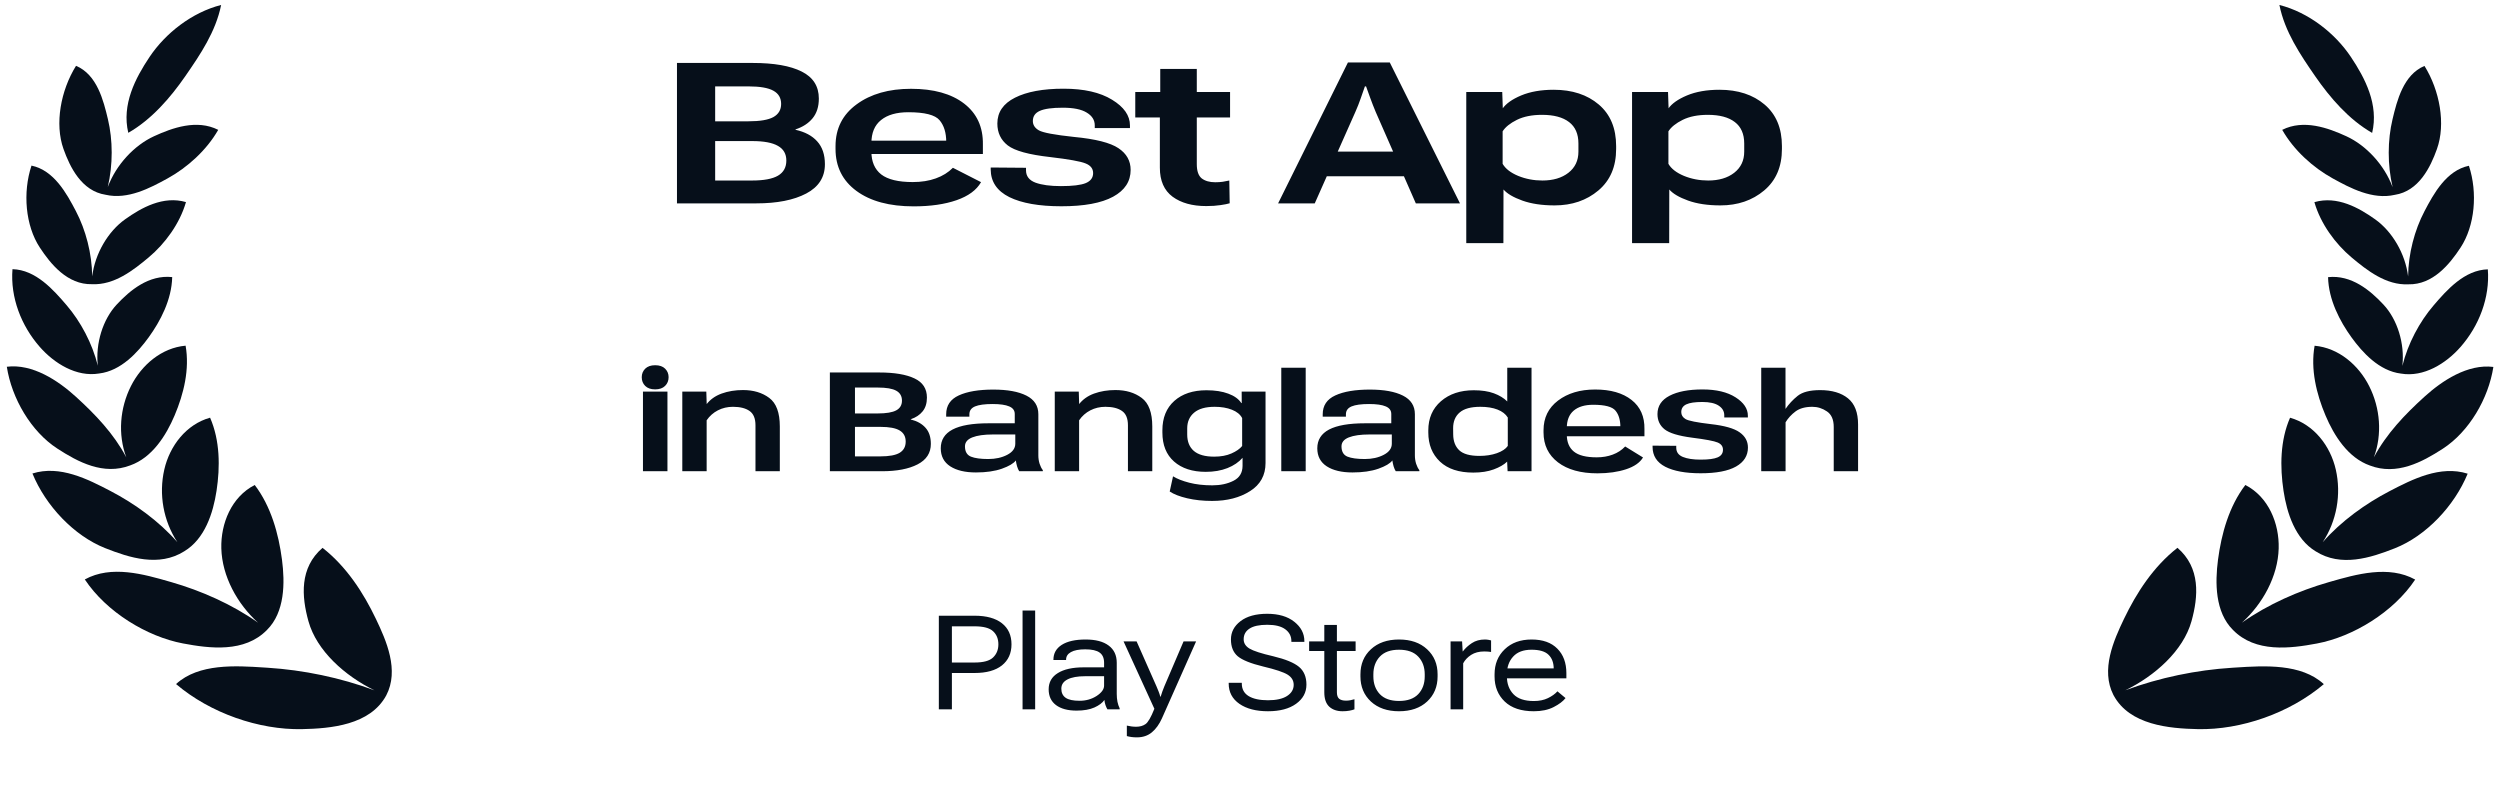
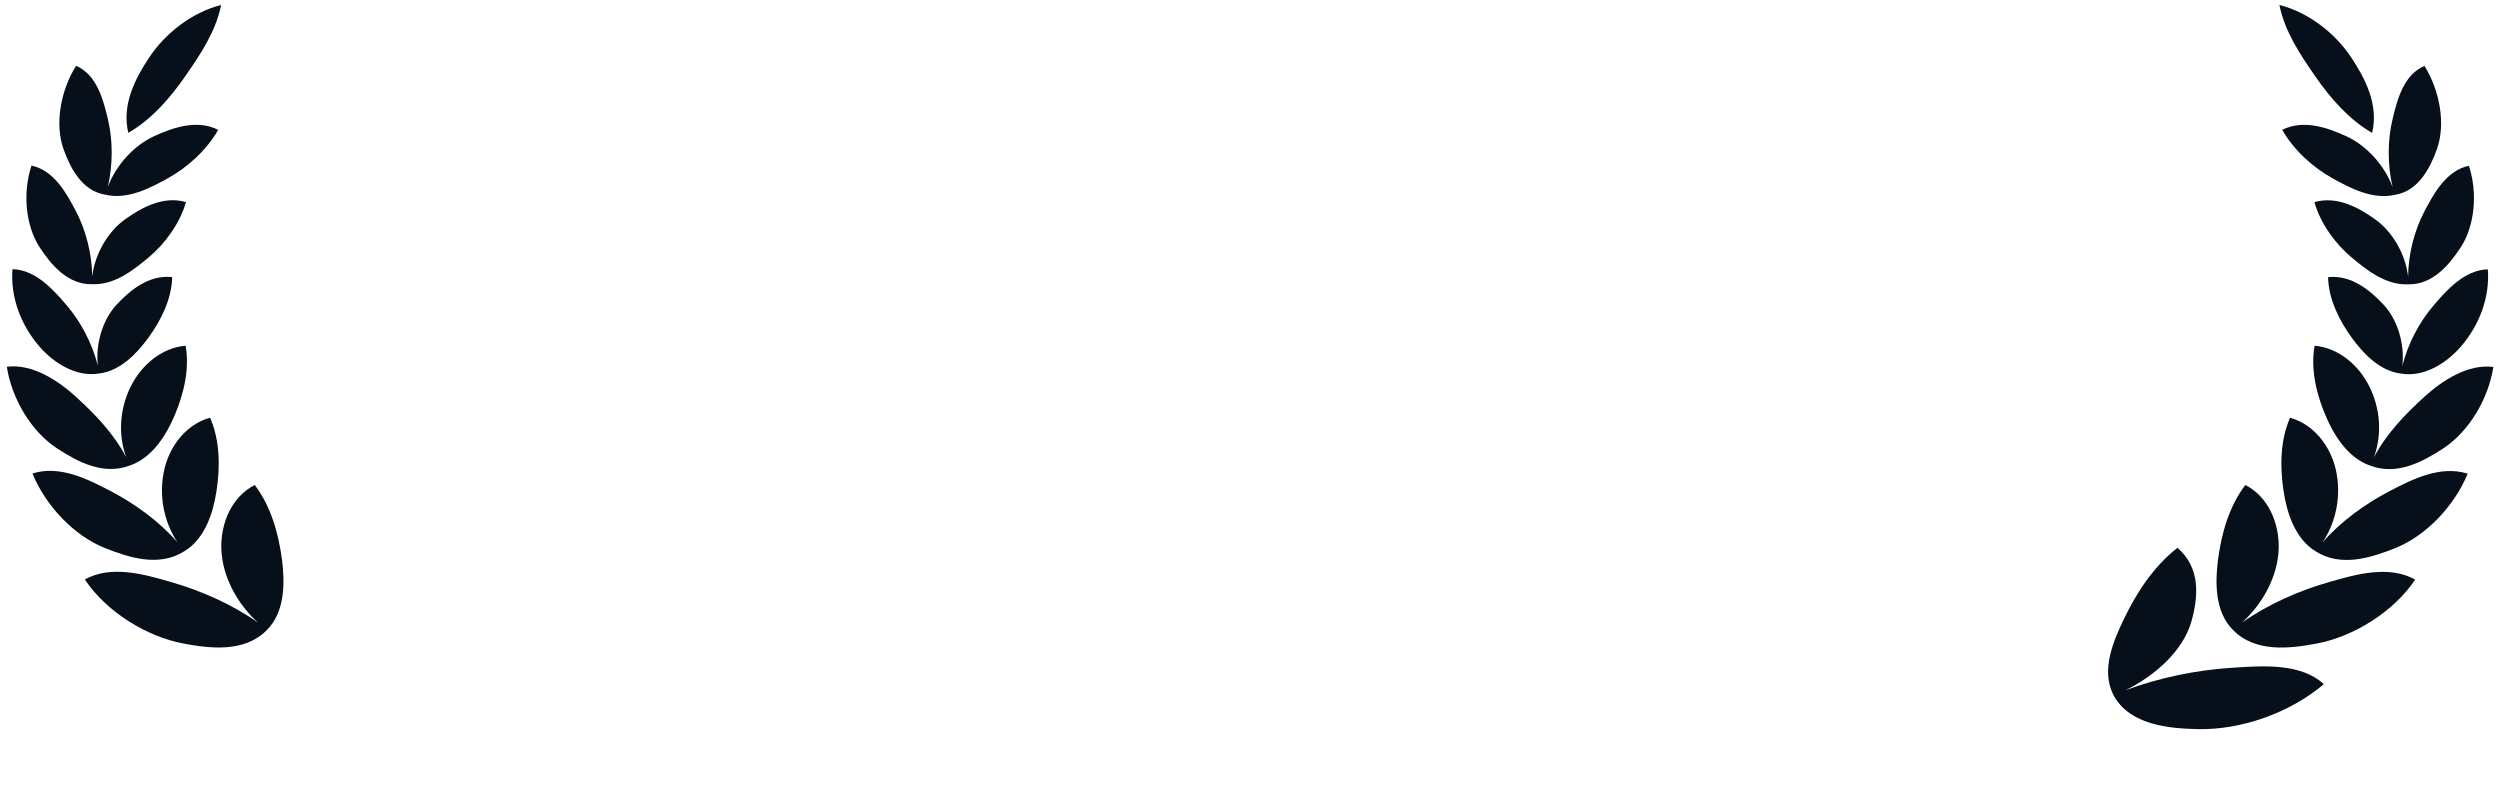
<svg xmlns="http://www.w3.org/2000/svg" width="252" height="81" viewBox="0 0 252 81" fill="none">
  <path d="M12.931 13.388C12.253 10.539 13.639 7.882 15.084 5.728C16.674 3.357 19.327 1.256 22.29 0.5C21.752 3.188 20.183 5.507 18.673 7.687C17.173 9.852 15.281 12.046 12.931 13.388Z" fill="#060F1A" />
  <path d="M10.864 18.854C11.394 16.598 11.382 14.128 10.877 12.011C10.434 10.151 9.788 7.522 7.664 6.635C6.12 9.112 5.499 12.485 6.399 15.013C7.05 16.841 8.22 19.258 10.647 19.632C12.874 20.146 15.126 18.958 16.905 17.977C18.883 16.886 20.82 15.151 21.997 13.089C19.838 11.999 17.379 12.883 15.529 13.731C13.535 14.645 11.703 16.605 10.864 18.854Z" fill="#060F1A" />
  <path d="M4.007 24.942C5.102 26.613 6.797 28.706 9.268 28.646C11.515 28.759 13.457 27.225 14.986 25.945C16.632 24.567 18.118 22.551 18.746 20.371C16.447 19.703 14.247 20.941 12.606 22.11C10.893 23.33 9.575 25.563 9.292 27.856C9.27 25.559 8.649 23.186 7.646 21.275C6.73 19.528 5.452 17.166 3.174 16.693C2.276 19.412 2.563 22.739 4.007 24.942Z" fill="#060F1A" />
  <path d="M9.998 37.647C7.704 38.032 5.467 36.626 4.014 34.973C2.144 32.845 1.031 29.991 1.258 27.133C3.614 27.193 5.398 29.229 6.717 30.769C8.137 32.428 9.301 34.61 9.86 36.861C9.614 34.618 10.367 32.195 11.765 30.698C13.115 29.253 15.005 27.679 17.358 27.931C17.307 30.206 16.167 32.374 14.991 33.997C13.894 35.51 12.206 37.38 9.998 37.647Z" fill="#060F1A" />
  <path d="M5.762 45.205C7.874 46.58 10.436 47.941 13.129 46.911C15.337 46.13 16.741 43.906 17.605 41.866C18.52 39.703 19.131 37.21 18.708 34.844C16.281 35.059 14.268 36.796 13.2 38.915C12.082 41.132 11.868 43.769 12.726 46.093C11.458 43.702 9.603 41.768 7.638 39.981C5.852 38.357 3.279 36.646 0.688 36.968C1.181 40.171 3.136 43.495 5.762 45.205Z" fill="#060F1A" />
  <path d="M18.57 55.572C20.648 54.33 21.485 51.715 21.827 49.475C22.195 47.059 22.18 44.394 21.176 42.102C18.765 42.775 17.109 44.946 16.563 47.323C15.985 49.834 16.473 52.511 17.877 54.65C16.01 52.508 13.527 50.739 11.148 49.499C8.849 48.301 6.03 46.856 3.27 47.728C4.601 50.977 7.448 54.001 10.603 55.252C13.047 56.221 16.02 57.178 18.57 55.572Z" fill="#060F1A" />
  <path d="M28.424 56.414C28.729 58.746 28.72 61.704 26.91 63.499C24.647 65.815 21.145 65.368 18.444 64.859C14.818 64.174 10.736 61.701 8.549 58.408C11.221 56.937 14.488 57.878 17.133 58.64L17.284 58.683C20.237 59.533 23.383 60.901 26.015 62.77C23.915 60.873 22.385 58.088 22.31 55.28C22.243 52.77 23.332 50.084 25.677 48.887C27.315 51.036 28.081 53.795 28.424 56.414Z" fill="#060F1A" />
-   <path d="M38.931 70.103C40.265 67.565 38.944 64.586 37.891 62.384C36.646 59.781 34.946 57.128 32.512 55.223C30.175 57.237 30.397 60.118 31.092 62.623C31.918 65.601 34.782 68.139 37.748 69.586C34.313 68.305 30.562 67.536 26.993 67.309L26.631 67.286C23.764 67.099 20.031 66.856 17.746 68.954C21.201 71.891 26.108 73.585 30.433 73.497C33.331 73.438 37.307 73.095 38.931 70.103Z" fill="#060F1A" />
-   <path d="M68.239 20.5H76.239C78.333 20.5 80.008 20.169 81.265 19.508C82.522 18.847 83.151 17.862 83.151 16.553C83.151 15.588 82.892 14.82 82.373 14.249C81.861 13.679 81.132 13.29 80.186 13.083V13.044C80.918 12.804 81.492 12.431 81.907 11.926C82.328 11.414 82.539 10.75 82.539 9.933C82.539 8.695 81.962 7.788 80.808 7.211C79.661 6.634 78.018 6.346 75.88 6.346H68.239V20.5ZM72.088 18.196V14.22H75.811C76.991 14.22 77.859 14.382 78.417 14.706C78.981 15.024 79.263 15.516 79.263 16.184C79.263 16.871 78.981 17.38 78.417 17.71C77.859 18.034 76.991 18.196 75.811 18.196H72.088ZM72.088 12.227V8.708H75.452C76.605 8.708 77.442 8.854 77.96 9.146C78.478 9.431 78.738 9.875 78.738 10.477C78.738 11.067 78.478 11.508 77.96 11.8C77.442 12.085 76.605 12.227 75.452 12.227H72.088ZM84.221 15.008C84.221 16.796 84.924 18.209 86.33 19.246C87.737 20.283 89.658 20.801 92.095 20.801C93.787 20.801 95.228 20.594 96.421 20.179C97.613 19.764 98.436 19.159 98.89 18.361L96.052 16.913C95.591 17.38 95.018 17.736 94.331 17.982C93.65 18.229 92.873 18.352 91.998 18.352C90.553 18.352 89.496 18.096 88.829 17.584C88.168 17.065 87.837 16.297 87.837 15.28V14.434C87.837 13.397 88.161 12.619 88.809 12.101C89.457 11.576 90.374 11.313 91.56 11.313C93.213 11.313 94.263 11.582 94.71 12.12C95.157 12.652 95.381 13.381 95.381 14.308V14.181H86.544L86.564 15.523H99.075V14.56C99.101 12.804 98.469 11.43 97.179 10.438C95.889 9.447 94.107 8.951 91.832 8.951C89.597 8.951 87.769 9.473 86.35 10.516C84.93 11.553 84.221 12.956 84.221 14.726V15.008ZM99.863 16.884V17.078C99.869 18.316 100.495 19.246 101.739 19.868C102.99 20.484 104.739 20.792 106.988 20.792C109.283 20.792 111.019 20.471 112.199 19.829C113.378 19.188 113.968 18.287 113.968 17.127C113.968 16.213 113.56 15.484 112.743 14.94C111.927 14.389 110.43 14.009 108.252 13.802C106.308 13.595 105.132 13.374 104.723 13.141C104.315 12.908 104.111 12.593 104.111 12.198C104.111 11.725 104.344 11.385 104.811 11.177C105.284 10.963 106.058 10.857 107.134 10.857C108.21 10.857 109.014 11.022 109.545 11.352C110.083 11.676 110.352 12.104 110.352 12.636V12.908H113.9V12.645C113.9 11.647 113.297 10.782 112.092 10.05C110.887 9.311 109.26 8.941 107.212 8.941C105.138 8.941 103.505 9.243 102.312 9.846C101.126 10.442 100.533 11.31 100.533 12.451C100.533 13.378 100.883 14.113 101.583 14.658C102.29 15.202 103.719 15.594 105.87 15.834C107.743 16.054 108.929 16.268 109.428 16.475C109.934 16.676 110.187 17 110.187 17.448C110.187 17.914 109.937 18.251 109.438 18.459C108.946 18.659 108.113 18.76 106.94 18.76C105.864 18.76 105.008 18.643 104.373 18.41C103.738 18.17 103.421 17.755 103.421 17.166V16.913L99.863 16.884ZM114.435 11.838H123.991V9.272H114.435V11.838ZM116.914 16.903C116.914 18.219 117.342 19.194 118.197 19.829C119.053 20.458 120.184 20.772 121.59 20.772C122.141 20.772 122.62 20.74 123.029 20.675C123.437 20.617 123.745 20.555 123.952 20.49L123.913 18.196C123.713 18.241 123.492 18.284 123.252 18.322C123.019 18.355 122.766 18.371 122.494 18.371C121.924 18.371 121.47 18.241 121.133 17.982C120.803 17.716 120.637 17.24 120.637 16.553V6.949H116.953V10.089L116.914 10.234V16.903ZM128.833 20.5H132.527L136.62 11.284C136.827 10.818 137.009 10.357 137.164 9.904C137.32 9.444 137.459 9.045 137.582 8.708H137.699C137.829 9.045 137.971 9.44 138.127 9.894C138.289 10.341 138.47 10.805 138.671 11.284L142.715 20.5H147.167L140.09 6.297H135.871L128.833 20.5ZM132.245 17.768H143.415L142.433 15.28H133.217L132.245 17.768ZM147.8 24.505H151.542L151.552 19.1C151.915 19.521 152.547 19.894 153.448 20.218C154.349 20.542 155.434 20.704 156.704 20.704C158.454 20.704 159.925 20.202 161.118 19.197C162.31 18.193 162.906 16.799 162.906 15.017V14.726C162.906 12.924 162.323 11.527 161.157 10.536C159.99 9.544 158.474 9.048 156.607 9.048C155.337 9.048 154.245 9.24 153.331 9.622C152.424 10.004 151.795 10.451 151.445 10.963H151.484L151.426 9.272H147.8V24.505ZM151.465 16.514V13.238C151.743 12.804 152.223 12.418 152.903 12.081C153.584 11.744 154.43 11.576 155.441 11.576C156.627 11.576 157.534 11.819 158.163 12.305C158.791 12.785 159.105 13.504 159.105 14.463V15.289C159.105 16.184 158.768 16.893 158.094 17.418C157.427 17.937 156.552 18.196 155.47 18.196C154.608 18.196 153.794 18.041 153.03 17.729C152.271 17.412 151.75 17.007 151.465 16.514ZM164.511 24.505H168.254L168.263 19.1C168.626 19.521 169.258 19.894 170.159 20.218C171.06 20.542 172.145 20.704 173.416 20.704C175.165 20.704 176.636 20.202 177.829 19.197C179.021 18.193 179.618 16.799 179.618 15.017V14.726C179.618 12.924 179.034 11.527 177.868 10.536C176.701 9.544 175.185 9.048 173.318 9.048C172.048 9.048 170.956 9.24 170.042 9.622C169.135 10.004 168.506 10.451 168.156 10.963H168.195L168.137 9.272H164.511V24.505ZM168.176 16.514V13.238C168.454 12.804 168.934 12.418 169.615 12.081C170.295 11.744 171.141 11.576 172.152 11.576C173.338 11.576 174.245 11.819 174.874 12.305C175.502 12.785 175.817 13.504 175.817 14.463V15.289C175.817 16.184 175.48 16.893 174.806 17.418C174.138 17.937 173.263 18.196 172.181 18.196C171.319 18.196 170.506 18.041 169.741 17.729C168.983 17.412 168.461 17.007 168.176 16.514ZM64.811 47.5H67.279V39.475H64.811V47.5ZM64.688 38.025C64.688 38.376 64.804 38.668 65.036 38.9C65.273 39.133 65.606 39.249 66.034 39.249C66.472 39.249 66.807 39.133 67.039 38.9C67.276 38.668 67.395 38.374 67.395 38.019C67.395 37.681 67.279 37.397 67.046 37.164C66.814 36.932 66.479 36.815 66.041 36.815C65.608 36.815 65.273 36.932 65.036 37.164C64.804 37.397 64.688 37.684 64.688 38.025ZM68.776 47.5H71.23V42.366C71.526 41.933 71.905 41.598 72.365 41.361C72.825 41.124 73.331 41.006 73.882 41.006C74.598 41.006 75.154 41.145 75.55 41.423C75.951 41.696 76.152 42.179 76.152 42.872V47.5H78.606V42.988C78.606 41.598 78.251 40.639 77.54 40.11C76.833 39.582 75.951 39.317 74.894 39.317C74.106 39.317 73.386 39.436 72.734 39.673C72.087 39.91 71.574 40.279 71.196 40.78H71.237L71.196 39.475H68.776V47.5ZM83.651 47.5H88.908C90.403 47.5 91.597 47.27 92.49 46.81C93.384 46.349 93.83 45.661 93.83 44.745C93.83 44.062 93.653 43.522 93.297 43.125C92.946 42.724 92.449 42.444 91.807 42.284V42.257C92.313 42.088 92.709 41.826 92.996 41.471C93.288 41.115 93.434 40.65 93.434 40.076C93.434 39.178 93.014 38.533 92.176 38.142C91.337 37.745 90.157 37.547 88.635 37.547H83.651V47.5ZM86.181 46.003V43.029H88.751C89.64 43.029 90.285 43.15 90.686 43.392C91.091 43.633 91.294 44.007 91.294 44.513C91.294 45.019 91.091 45.395 90.686 45.641C90.285 45.882 89.64 46.003 88.751 46.003H86.181ZM86.181 41.676V39.065H88.478C89.344 39.065 89.966 39.172 90.344 39.386C90.727 39.6 90.918 39.933 90.918 40.384C90.918 40.826 90.727 41.152 90.344 41.361C89.961 41.571 89.337 41.676 88.471 41.676H86.181ZM94.829 45.19C94.829 45.987 95.148 46.593 95.786 47.008C96.424 47.418 97.285 47.623 98.37 47.623C99.404 47.623 100.277 47.498 100.988 47.247C101.703 46.992 102.173 46.714 102.396 46.413C102.419 46.595 102.46 46.791 102.519 47.001C102.583 47.211 102.656 47.377 102.738 47.5H105.117V47.391C104.984 47.222 104.875 47.005 104.789 46.741C104.706 46.472 104.665 46.194 104.665 45.907V41.751C104.665 40.908 104.264 40.283 103.462 39.878C102.66 39.472 101.548 39.27 100.126 39.27C98.659 39.27 97.499 39.465 96.647 39.857C95.799 40.245 95.375 40.878 95.375 41.758V41.997H97.713V41.765C97.713 41.391 97.905 41.124 98.287 40.965C98.67 40.805 99.258 40.726 100.051 40.726C100.799 40.726 101.357 40.805 101.726 40.965C102.1 41.12 102.287 41.375 102.287 41.73V42.667H99.648C98.025 42.667 96.816 42.877 96.018 43.296C95.225 43.715 94.829 44.346 94.829 45.19ZM97.269 44.991C97.269 44.586 97.515 44.285 98.007 44.089C98.504 43.893 99.194 43.795 100.079 43.795H102.341V44.725C102.341 45.19 102.07 45.563 101.528 45.846C100.99 46.128 100.352 46.27 99.614 46.27C98.853 46.27 98.272 46.19 97.871 46.03C97.469 45.866 97.269 45.52 97.269 44.991ZM106.32 47.5H108.774V42.366C109.07 41.933 109.449 41.598 109.909 41.361C110.369 41.124 110.875 41.006 111.426 41.006C112.142 41.006 112.698 41.145 113.094 41.423C113.495 41.696 113.696 42.179 113.696 42.872V47.5H116.15V42.988C116.15 41.598 115.795 40.639 115.084 40.11C114.377 39.582 113.495 39.317 112.438 39.317C111.65 39.317 110.93 39.436 110.278 39.673C109.631 39.91 109.118 40.279 108.74 40.78H108.781L108.74 39.475H106.32V47.5ZM117.907 49.544C118.326 49.822 118.914 50.05 119.671 50.227C120.432 50.405 121.268 50.494 122.18 50.494C123.697 50.494 124.973 50.164 126.008 49.503C127.047 48.847 127.566 47.903 127.566 46.673V39.475H125.16L125.167 40.63H125.126C124.857 40.22 124.42 39.903 123.813 39.68C123.207 39.452 122.474 39.338 121.612 39.338C120.254 39.338 119.174 39.696 118.372 40.411C117.57 41.127 117.169 42.116 117.169 43.378V43.597C117.169 44.855 117.561 45.83 118.345 46.523C119.129 47.215 120.195 47.562 121.544 47.562C122.36 47.562 123.087 47.436 123.725 47.185C124.363 46.93 124.871 46.584 125.249 46.147V46.967C125.244 47.66 124.939 48.158 124.333 48.464C123.731 48.769 123.021 48.922 122.2 48.922C121.33 48.922 120.553 48.833 119.869 48.655C119.186 48.477 118.643 48.263 118.242 48.013L117.907 49.544ZM119.671 43.795V43.18C119.671 42.514 119.903 41.986 120.368 41.594C120.833 41.202 121.523 41.006 122.439 41.006C123.105 41.006 123.684 41.104 124.176 41.3C124.668 41.491 125.012 41.772 125.208 42.141V44.957C124.976 45.244 124.616 45.495 124.128 45.709C123.645 45.923 123.064 46.03 122.385 46.03C121.473 46.03 120.792 45.839 120.341 45.456C119.894 45.069 119.671 44.515 119.671 43.795ZM129.153 47.5H131.614V37.068H129.153V47.5ZM132.783 45.19C132.783 45.987 133.102 46.593 133.74 47.008C134.378 47.418 135.239 47.623 136.324 47.623C137.358 47.623 138.231 47.498 138.942 47.247C139.657 46.992 140.127 46.714 140.35 46.413C140.373 46.595 140.414 46.791 140.473 47.001C140.537 47.211 140.61 47.377 140.692 47.5H143.071V47.391C142.939 47.222 142.829 47.005 142.743 46.741C142.661 46.472 142.62 46.194 142.62 45.907V41.751C142.62 40.908 142.219 40.283 141.417 39.878C140.614 39.472 139.503 39.27 138.081 39.27C136.613 39.27 135.453 39.465 134.601 39.857C133.753 40.245 133.33 40.878 133.33 41.758V41.997H135.668V41.765C135.668 41.391 135.859 41.124 136.242 40.965C136.625 40.805 137.212 40.726 138.005 40.726C138.753 40.726 139.311 40.805 139.68 40.965C140.054 41.12 140.241 41.375 140.241 41.73V42.667H137.602C135.98 42.667 134.77 42.877 133.972 43.296C133.179 43.715 132.783 44.346 132.783 45.19ZM135.223 44.991C135.223 44.586 135.469 44.285 135.961 44.089C136.458 43.893 137.149 43.795 138.033 43.795H140.295V44.725C140.295 45.19 140.024 45.563 139.482 45.846C138.944 46.128 138.306 46.27 137.568 46.27C136.807 46.27 136.226 46.19 135.825 46.03C135.424 45.866 135.223 45.52 135.223 44.991ZM143.973 43.597C143.973 44.809 144.365 45.786 145.149 46.529C145.933 47.268 147.052 47.637 148.506 47.637C149.303 47.637 149.991 47.53 150.57 47.315C151.149 47.101 151.598 46.842 151.917 46.536V46.475L151.965 47.5H154.378V37.068H151.931V40.466C151.589 40.124 151.14 39.851 150.584 39.645C150.028 39.44 149.353 39.338 148.56 39.338C147.202 39.338 146.097 39.707 145.245 40.445C144.397 41.184 143.973 42.161 143.973 43.378V43.597ZM146.482 43.788L146.475 43.18C146.471 42.492 146.69 41.958 147.132 41.58C147.574 41.197 148.269 41.006 149.217 41.006C149.9 41.006 150.479 41.099 150.953 41.286C151.427 41.473 151.771 41.74 151.985 42.086V44.95C151.776 45.251 151.409 45.495 150.885 45.682C150.365 45.864 149.779 45.955 149.128 45.955C148.166 45.955 147.485 45.764 147.084 45.381C146.687 44.998 146.487 44.467 146.482 43.788ZM155.588 43.59C155.588 44.857 156.073 45.862 157.044 46.605C158.015 47.343 159.341 47.712 161.023 47.712C162.116 47.712 163.078 47.575 163.907 47.302C164.737 47.028 165.306 46.632 165.616 46.112L163.818 45.005C163.472 45.37 163.053 45.643 162.561 45.825C162.073 46.008 161.535 46.099 160.947 46.099C159.886 46.099 159.118 45.905 158.644 45.518C158.17 45.13 157.933 44.558 157.933 43.802V43.152C157.933 42.373 158.163 41.787 158.623 41.395C159.088 40.999 159.747 40.801 160.599 40.801C161.779 40.801 162.529 41.001 162.848 41.402C163.171 41.799 163.333 42.343 163.333 43.036V42.961H157.181L157.194 43.973H165.76V43.255C165.783 41.992 165.35 41.013 164.461 40.315C163.572 39.614 162.349 39.263 160.79 39.263C159.277 39.263 158.031 39.634 157.051 40.377C156.076 41.115 155.588 42.113 155.588 43.371V43.59ZM166.58 44.923V45.046C166.58 45.939 167.007 46.607 167.859 47.049C168.711 47.486 169.9 47.705 171.427 47.705C172.999 47.705 174.187 47.48 174.989 47.028C175.791 46.573 176.192 45.935 176.192 45.114C176.192 44.481 175.912 43.968 175.351 43.576C174.795 43.18 173.824 42.904 172.439 42.749C171.035 42.585 170.19 42.416 169.903 42.243C169.616 42.07 169.472 41.835 169.472 41.539C169.472 41.179 169.641 40.919 169.978 40.76C170.315 40.6 170.855 40.52 171.598 40.52C172.327 40.52 172.876 40.644 173.246 40.89C173.619 41.136 173.806 41.459 173.806 41.86V42.079H176.185V41.901C176.185 41.195 175.77 40.578 174.941 40.049C174.111 39.52 173.002 39.256 171.612 39.256C170.213 39.256 169.105 39.468 168.289 39.892C167.478 40.315 167.073 40.931 167.073 41.737C167.073 42.38 167.312 42.893 167.79 43.275C168.274 43.658 169.194 43.938 170.552 44.116C171.919 44.289 172.781 44.451 173.136 44.602C173.496 44.752 173.676 44.996 173.676 45.333C173.676 45.688 173.501 45.944 173.15 46.099C172.803 46.254 172.227 46.331 171.42 46.331C170.668 46.331 170.071 46.24 169.629 46.058C169.187 45.875 168.966 45.565 168.966 45.128V44.937L166.58 44.923ZM177.532 47.5H179.986V42.565C180.241 42.145 180.576 41.781 180.991 41.471C181.41 41.161 181.973 41.006 182.679 41.006C183.213 41.006 183.705 41.161 184.156 41.471C184.612 41.776 184.84 42.298 184.84 43.036V47.5H187.294V42.79C187.294 41.578 186.954 40.698 186.275 40.151C185.596 39.6 184.66 39.324 183.466 39.324C182.44 39.324 181.686 39.518 181.203 39.905C180.724 40.288 180.316 40.726 179.979 41.218V37.068H177.532V47.5Z" fill="#060F1A" />
-   <path d="M94.635 71.5H95.951V67.838H98.239C99.431 67.838 100.349 67.583 100.993 67.074C101.637 66.559 101.959 65.851 101.959 64.948C101.959 64.036 101.637 63.328 100.993 62.822C100.349 62.317 99.431 62.064 98.239 62.064H94.635V71.5ZM95.951 66.782V63.133H98.239C99.125 63.133 99.745 63.297 100.099 63.626C100.457 63.954 100.637 64.395 100.637 64.948C100.637 65.492 100.457 65.935 100.099 66.276C99.745 66.614 99.125 66.782 98.239 66.782H95.951ZM103.074 71.5H104.344V61.545H103.074V71.5ZM105.705 69.484C105.705 70.171 105.952 70.701 106.444 71.072C106.941 71.444 107.632 71.63 108.518 71.63C109.248 71.63 109.849 71.524 110.32 71.312C110.791 71.1 111.125 70.848 111.324 70.554C111.337 70.727 111.374 70.902 111.434 71.079C111.495 71.252 111.56 71.392 111.629 71.5H112.86V71.396C112.765 71.206 112.692 70.988 112.64 70.742C112.592 70.491 112.568 70.225 112.568 69.945V66.808C112.568 66.052 112.296 65.473 111.752 65.071C111.212 64.665 110.438 64.462 109.432 64.462C108.395 64.462 107.593 64.641 107.027 65C106.466 65.358 106.185 65.857 106.185 66.497V66.529H107.462V66.49C107.462 66.166 107.624 65.913 107.948 65.732C108.276 65.546 108.758 65.453 109.393 65.453C110.058 65.453 110.54 65.561 110.838 65.777C111.141 65.989 111.292 66.333 111.292 66.808V67.268H109.237C108.118 67.268 107.25 67.46 106.632 67.845C106.014 68.225 105.705 68.772 105.705 69.484ZM106.982 69.42C106.982 69.009 107.189 68.698 107.604 68.486C108.019 68.27 108.615 68.162 109.393 68.162H111.292V69.109C111.292 69.476 111.041 69.824 110.54 70.152C110.039 70.476 109.464 70.638 108.816 70.638C108.181 70.638 107.716 70.539 107.423 70.34C107.129 70.137 106.982 69.83 106.982 69.42ZM113.586 74.196C113.737 74.239 113.895 74.272 114.059 74.293C114.223 74.315 114.405 74.326 114.604 74.326C115.2 74.326 115.701 74.157 116.107 73.82C116.513 73.483 116.853 73.012 117.125 72.407L120.566 64.656H119.302L117.365 69.186C117.295 69.359 117.228 69.532 117.164 69.705C117.099 69.878 117.043 70.05 116.995 70.223H116.956C116.913 70.05 116.857 69.878 116.788 69.705C116.723 69.532 116.652 69.359 116.574 69.186L114.571 64.656H113.256L116.36 71.442V71.448C116.019 72.304 115.721 72.818 115.466 72.991C115.215 73.168 114.9 73.256 114.519 73.256C114.368 73.256 114.211 73.246 114.046 73.224C113.882 73.202 113.729 73.174 113.586 73.14V74.196ZM123.852 68.901C123.852 69.765 124.213 70.448 124.935 70.949C125.656 71.446 126.615 71.694 127.812 71.694C129.005 71.694 129.949 71.444 130.644 70.943C131.34 70.442 131.688 69.798 131.688 69.011C131.688 68.229 131.437 67.631 130.936 67.216C130.435 66.801 129.573 66.447 128.35 66.153C127.14 65.873 126.339 65.613 125.946 65.376C125.557 65.138 125.362 64.827 125.362 64.442C125.362 63.98 125.557 63.621 125.946 63.367C126.335 63.107 126.933 62.978 127.741 62.978C128.544 62.978 129.149 63.129 129.555 63.431C129.966 63.734 130.171 64.131 130.171 64.624V64.702H131.48V64.624C131.48 63.859 131.141 63.209 130.463 62.673C129.789 62.137 128.879 61.87 127.734 61.87C126.594 61.87 125.699 62.116 125.051 62.608C124.403 63.101 124.079 63.717 124.079 64.455C124.079 65.198 124.308 65.764 124.766 66.153C125.228 66.538 126.082 66.881 127.326 67.184C128.566 67.478 129.389 67.752 129.795 68.007C130.201 68.262 130.404 68.603 130.404 69.031C130.404 69.493 130.18 69.869 129.73 70.159C129.285 70.444 128.646 70.586 127.812 70.586C126.974 70.586 126.324 70.446 125.861 70.165C125.403 69.884 125.174 69.463 125.174 68.901V68.823H123.852V68.901ZM131.96 65.622H136.646V64.656H131.96V65.622ZM133.49 69.783C133.49 70.439 133.656 70.923 133.989 71.234C134.326 71.541 134.773 71.694 135.33 71.694C135.581 71.694 135.812 71.675 136.024 71.636C136.235 71.597 136.404 71.552 136.529 71.5V70.483C136.387 70.526 136.246 70.56 136.108 70.586C135.97 70.612 135.827 70.625 135.68 70.625C135.365 70.625 135.131 70.56 134.98 70.431C134.833 70.301 134.76 70.085 134.76 69.783V62.991H133.49V65.032V65.227V69.783ZM137.132 68.182C137.132 69.214 137.484 70.059 138.188 70.716C138.897 71.368 139.841 71.694 141.021 71.694C142.204 71.694 143.148 71.368 143.853 70.716C144.557 70.059 144.909 69.214 144.909 68.182V67.974C144.909 66.942 144.557 66.099 143.853 65.447C143.148 64.79 142.204 64.462 141.021 64.462C139.841 64.462 138.897 64.79 138.188 65.447C137.484 66.099 137.132 66.942 137.132 67.974V68.182ZM138.435 67.974C138.435 67.244 138.653 66.648 139.089 66.186C139.526 65.723 140.169 65.492 141.021 65.492C141.876 65.492 142.522 65.723 142.958 66.186C143.395 66.648 143.613 67.244 143.613 67.974V68.182C143.613 68.912 143.395 69.508 142.958 69.971C142.522 70.428 141.876 70.657 141.021 70.657C140.169 70.657 139.526 70.428 139.089 69.971C138.653 69.508 138.435 68.912 138.435 68.182V67.974ZM146.218 71.5H147.489V66.86C147.67 66.523 147.938 66.24 148.292 66.011C148.651 65.782 149.089 65.667 149.608 65.667C149.746 65.667 149.869 65.672 149.977 65.68C150.09 65.689 150.198 65.702 150.301 65.719V64.553C150.25 64.535 150.161 64.516 150.036 64.494C149.915 64.473 149.796 64.462 149.679 64.462C149.169 64.462 148.731 64.583 148.364 64.825C147.996 65.067 147.694 65.345 147.456 65.661H147.437L147.379 64.656H146.218V71.5ZM150.652 68.182C150.652 69.214 150.993 70.059 151.676 70.716C152.358 71.368 153.337 71.694 154.611 71.694C155.393 71.694 156.059 71.554 156.607 71.273C157.156 70.992 157.556 70.69 157.806 70.366L156.99 69.685C156.752 69.949 156.433 70.178 156.031 70.372C155.633 70.567 155.16 70.664 154.611 70.664C153.682 70.664 152.998 70.435 152.557 69.977C152.116 69.515 151.896 68.916 151.896 68.182V67.974C151.896 67.24 152.105 66.644 152.525 66.186C152.944 65.723 153.561 65.492 154.378 65.492C155.182 65.492 155.754 65.663 156.096 66.004C156.441 66.341 156.614 66.81 156.614 67.411V67.372H151.39V68.376H157.891V67.858C157.891 66.817 157.586 65.991 156.977 65.382C156.372 64.769 155.508 64.462 154.385 64.462C153.261 64.462 152.358 64.79 151.676 65.447C150.993 66.099 150.652 66.942 150.652 67.974V68.182Z" fill="#060F1A" />
  <path d="M236.966 5.734C238.408 7.889 239.792 10.547 239.112 13.396C236.763 12.052 234.874 9.857 233.376 7.69C231.867 5.509 230.3 3.189 229.764 0.5C232.727 1.258 235.379 3.361 236.966 5.734Z" fill="#060F1A" />
  <path d="M241.175 18.866C240.339 16.614 238.507 14.651 236.515 13.736C234.664 12.887 232.206 12.001 230.047 13.089C231.222 15.152 233.157 16.889 235.134 17.981C236.911 18.963 239.162 20.153 241.389 19.641C243.817 19.27 244.991 16.852 245.643 15.024C246.547 12.498 245.929 9.123 244.387 6.645C242.261 7.531 241.612 10.159 241.168 12.019C240.662 14.136 240.647 16.608 241.175 18.866Z" fill="#060F1A" />
  <path d="M239.429 22.119C241.141 23.34 242.455 25.573 242.737 27.864C242.762 25.568 243.386 23.197 244.39 21.288C245.307 19.541 246.588 17.18 248.866 16.709C249.761 19.429 249.472 22.756 248.024 24.958C246.93 26.626 245.235 28.715 242.769 28.659C240.518 28.774 238.575 27.236 237.045 25.954C235.4 24.574 233.916 22.556 233.291 20.377C235.589 19.709 237.789 20.95 239.429 22.119Z" fill="#060F1A" />
  <path d="M242.159 36.882C242.409 34.636 241.659 32.208 240.259 30.708C238.912 29.262 237.022 27.686 234.67 27.937C234.717 30.212 235.856 32.38 237.031 34.005C238.126 35.517 239.811 37.389 242.018 37.658C244.313 38.047 246.553 36.642 248.009 34.989C249.881 32.863 250.996 30.009 250.773 27.15C248.416 27.209 246.63 29.244 245.309 30.783C243.885 32.443 242.718 34.628 242.159 36.882Z" fill="#060F1A" />
  <path d="M238.817 38.926C239.933 41.143 240.145 43.782 239.284 46.105C240.554 43.715 242.412 41.782 244.378 39.996C246.166 38.372 248.741 36.663 251.332 36.987C250.837 40.191 248.878 43.513 246.25 45.221C244.138 46.593 241.578 47.952 238.889 46.925C236.677 46.145 235.272 43.917 234.409 41.873C233.495 39.71 232.886 37.216 233.313 34.85C235.739 35.067 237.751 36.805 238.817 38.926Z" fill="#060F1A" />
  <path d="M234.129 54.654C235.532 52.518 236.022 49.843 235.448 47.333C234.904 44.955 233.25 42.783 230.838 42.107C229.833 44.399 229.815 47.063 230.18 49.48C230.521 51.717 231.352 54.326 233.418 55.574C235.971 57.192 238.951 56.235 241.398 55.267C244.556 54.018 247.406 50.995 248.74 47.747C245.98 46.873 243.159 48.316 240.86 49.512C238.481 50.75 235.997 52.515 234.129 54.654Z" fill="#060F1A" />
  <path d="M223.576 56.413C223.269 58.744 223.274 61.703 225.084 63.499C227.344 65.817 230.847 65.373 233.548 64.865C237.176 64.183 241.26 61.712 243.451 58.421C240.781 56.948 237.511 57.887 234.866 58.646L234.713 58.69C231.761 59.537 228.614 60.902 225.981 62.769C228.082 60.873 229.614 58.09 229.691 55.284C229.761 52.773 228.673 50.086 226.33 48.887C224.69 51.035 223.921 53.793 223.576 56.413Z" fill="#060F1A" />
  <path d="M221.551 73.496C218.653 73.435 214.676 73.089 213.055 70.095L213.032 70.054C211.738 67.523 213.053 64.565 214.102 62.376C215.35 59.774 217.053 57.122 219.488 55.219C221.824 57.234 221.598 60.116 220.902 62.62C220.072 65.598 217.205 68.135 214.237 69.579C217.674 68.3 221.426 67.534 224.996 67.31L225.359 67.287C228.227 67.102 231.96 66.862 234.242 68.962C230.785 71.896 225.876 73.587 221.551 73.496Z" fill="#060F1A" />
</svg>